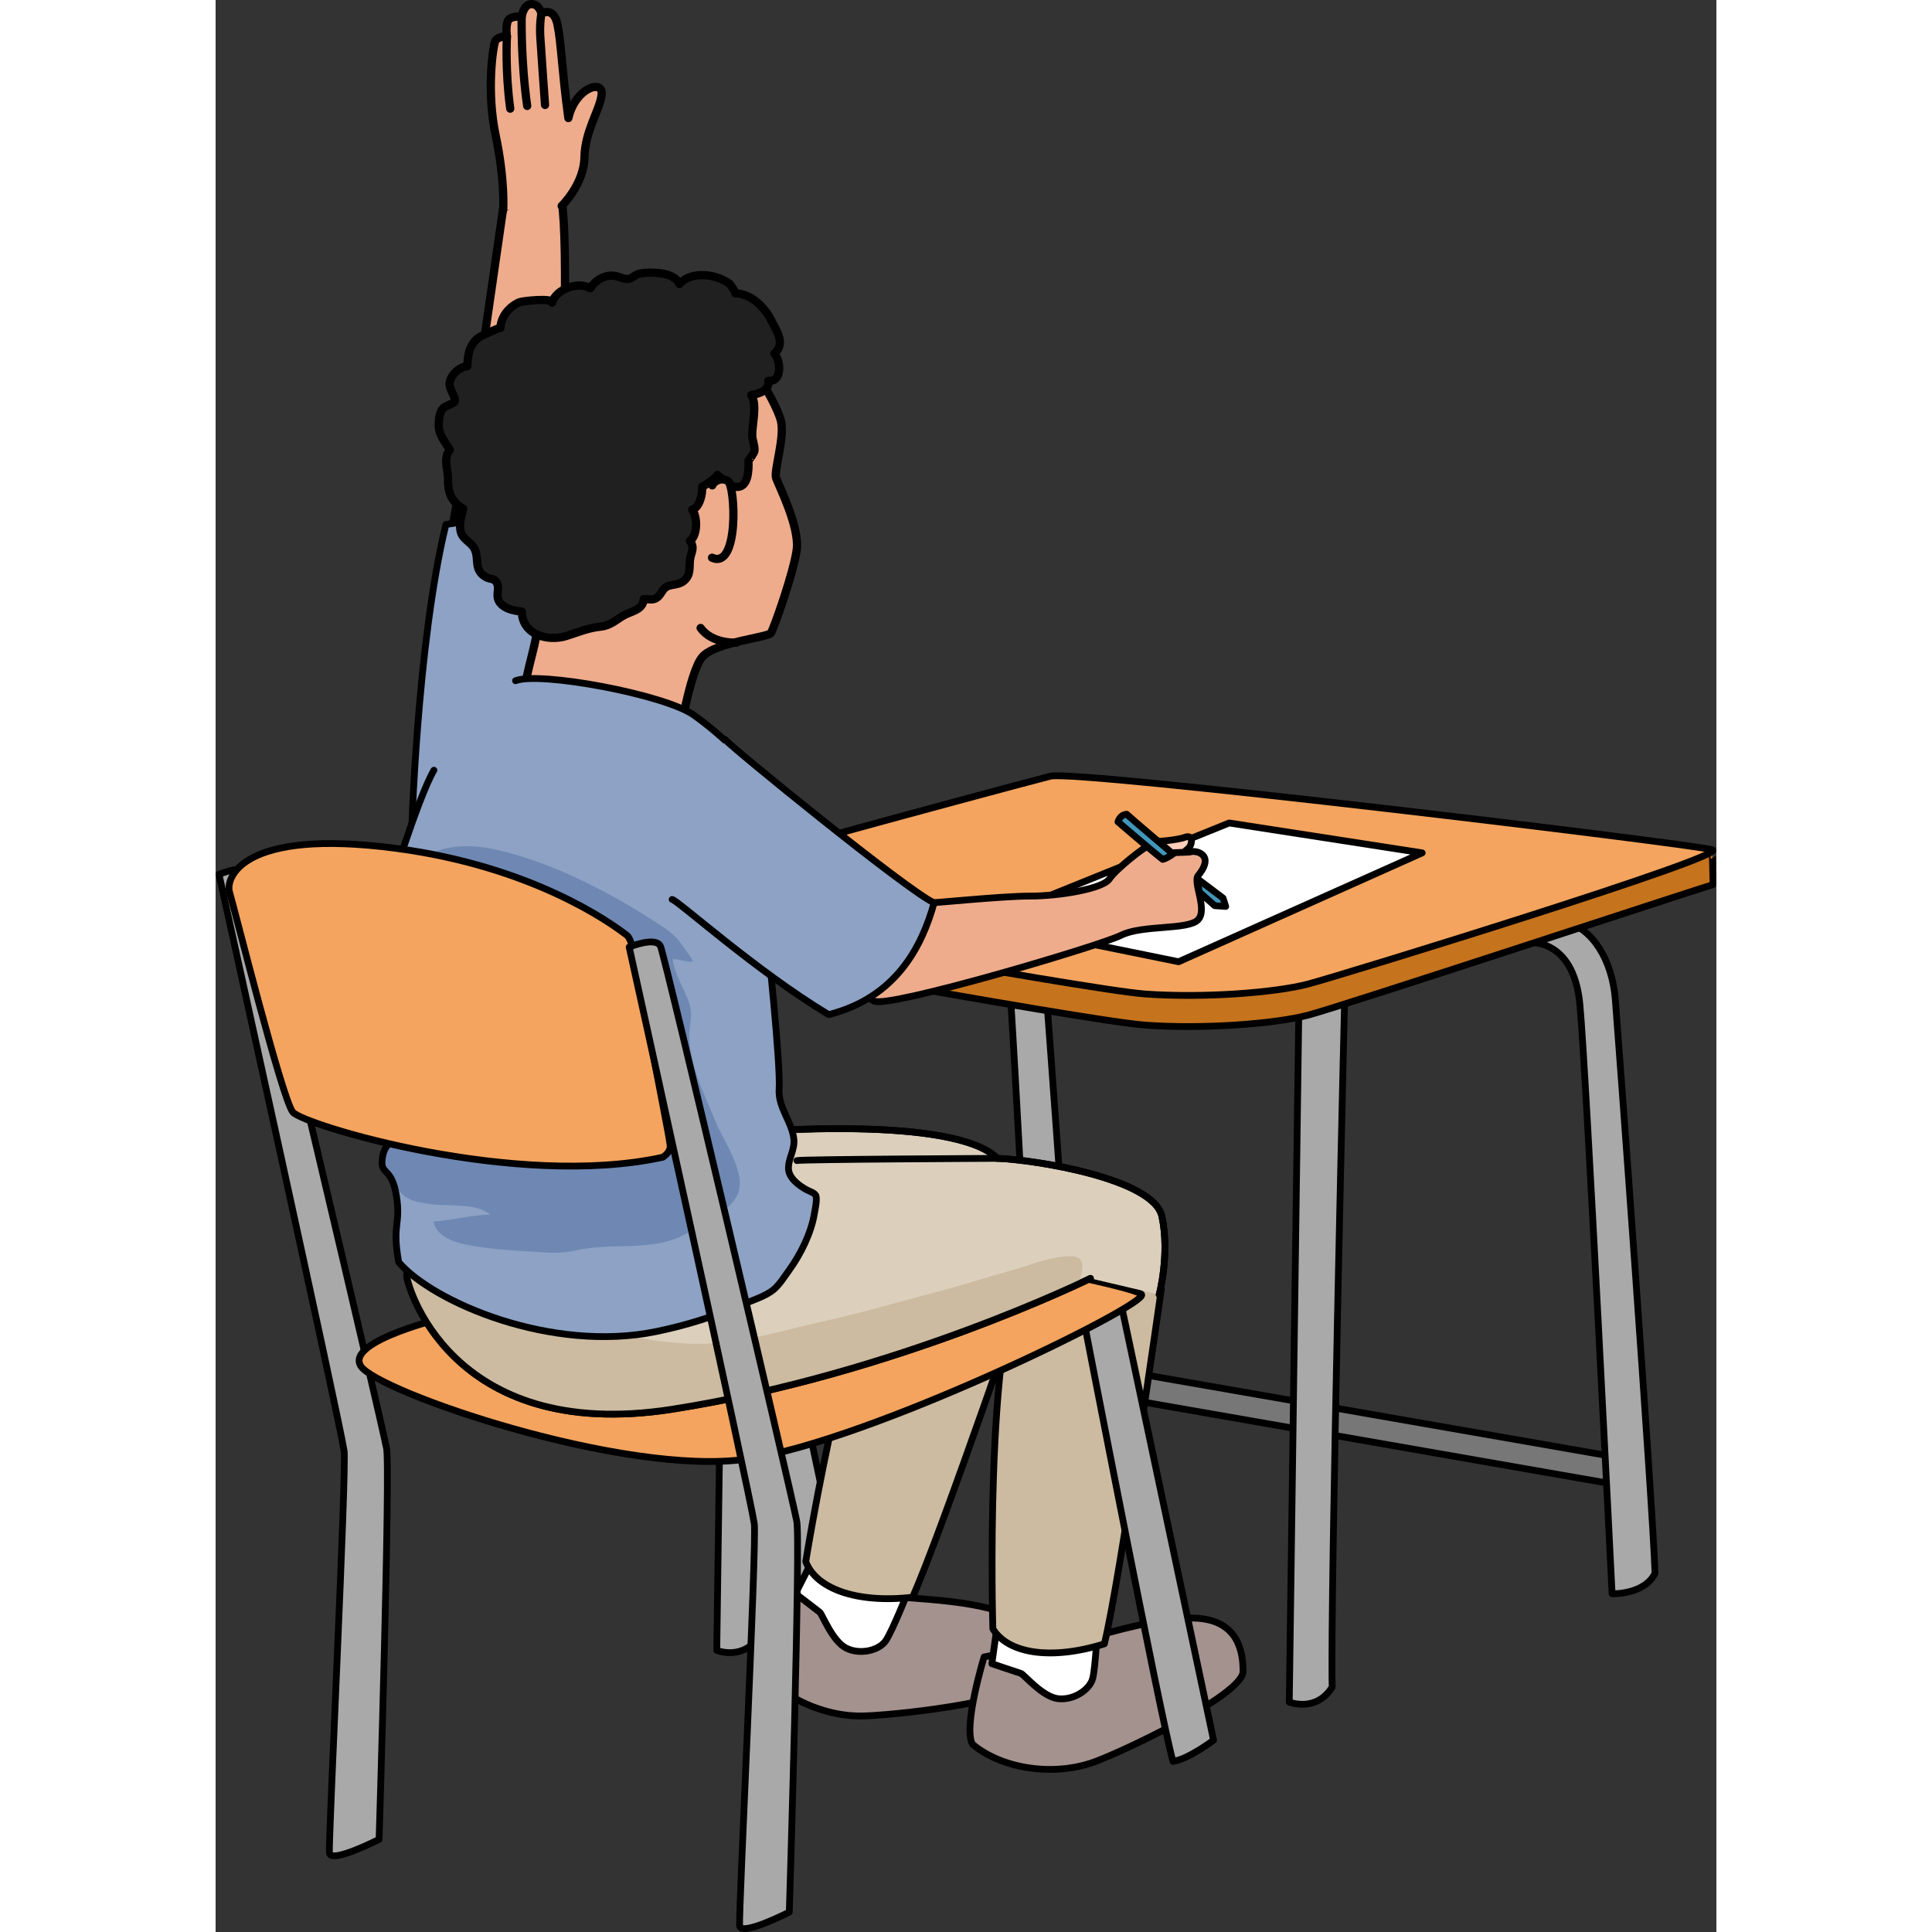
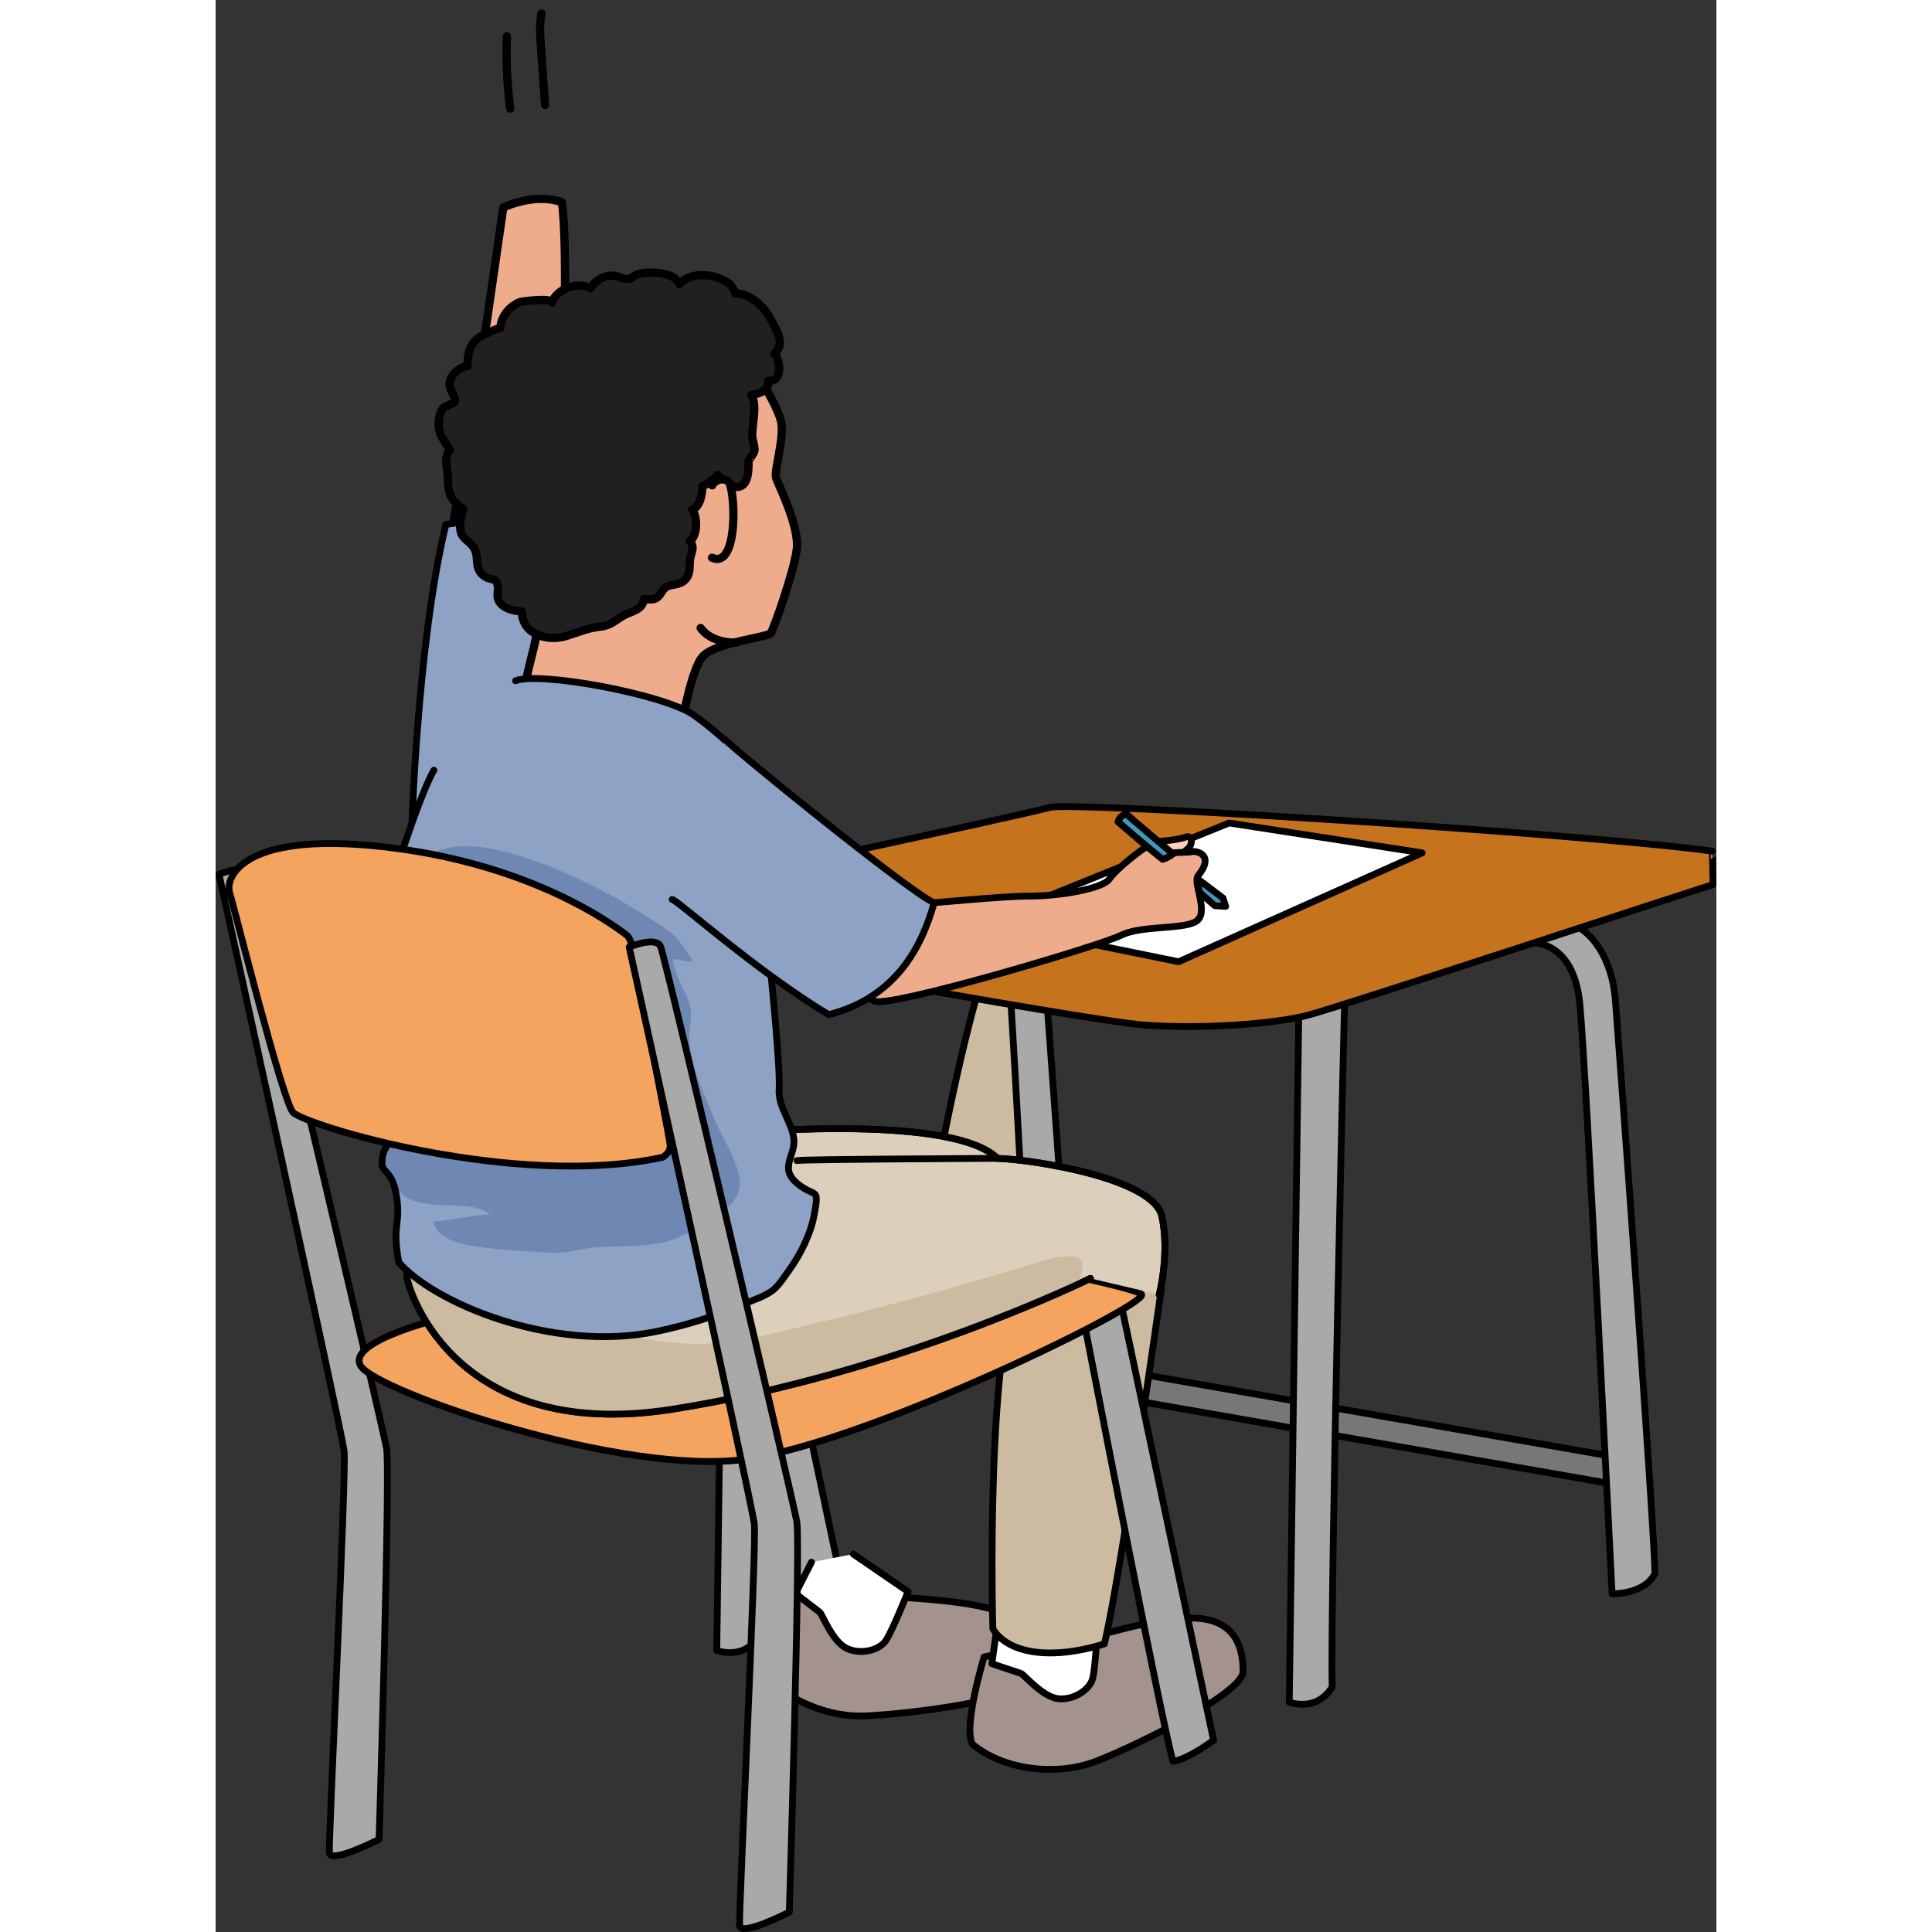
<svg xmlns="http://www.w3.org/2000/svg" version="1.1" id="Layer_1" width="800px" height="800px" viewBox="0 0 221.513 285.159" enable-background="new 0 0 221.513 285.159" xml:space="preserve">
  <rect x="0" y="0" width="221.513" height="285.159" fill="#333333" stroke="none" />
  <g>
    <g>
      <path fill="#EEAC8C" stroke="#000000" stroke-width="1.215" stroke-linecap="round" stroke-linejoin="round" stroke-miterlimit="10" d="    M34.519,80.258L38.26,59.7l4.203-29.078c0,0,4.62-2.231,8.632-0.774c0.982,5.481,0.313,33.427-0.743,36.19    c-1.057,2.763-3.837,18.742-3.837,18.742" />
      <g>
-         <path fill="#EEAC8C" stroke="#000000" stroke-width="1.215" stroke-linecap="round" stroke-linejoin="round" stroke-miterlimit="10" d="     M51.079,30.403c0,0,3.29-3.204,3.362-7.16c0.071-3.955,2.279-6.984,2.538-9.279c0.26-2.296-3.847-1.076-4.914,3.462     c-0.969-7.171-1.035-11.104-1.61-13.829c-0.576-2.725-2.368-1.594-2.368-1.594s-0.289-1.414-1.472-1.395     c-1.183,0.018-1.443,1.861-1.443,1.861s-1.824-0.229-2.093,0.75c-0.27,0.979-0.083,2.141-0.083,2.141s-1.449-0.018-1.749,0.771     c-0.299,0.789-1.302,7.289,0.098,13.914c1.399,6.627,1.102,10.969,1.102,10.969" />
        <path fill="#EEAC8C" stroke="#000000" stroke-width="1.215" stroke-linecap="round" stroke-linejoin="round" stroke-miterlimit="10" d="     M48.087,2.002c0,0-0.28,1.432-0.168,3.379c0.111,1.947,0.705,10.11,0.705,10.11" />
-         <path fill="#EEAC8C" stroke="#000000" stroke-width="1.215" stroke-linecap="round" stroke-linejoin="round" stroke-miterlimit="10" d="     M45.172,2.469c0,0-0.14,6.422,0.817,13.165" />
        <path fill="#EEAC8C" stroke="#000000" stroke-width="1.215" stroke-linecap="round" stroke-linejoin="round" stroke-miterlimit="10" d="     M42.996,5.36c0,0-0.273,5.144,0.491,10.675" />
      </g>
    </g>
    <path fill="#8DA2C4" stroke="#000000" stroke-linecap="round" stroke-linejoin="round" stroke-miterlimit="10" d="M28.901,123.655   c0,0,0.776-28.519,5.09-46.244c18.073-2.939,23.691,3.606,23.691,3.606l0.557,18.428" />
    <g>
      <path fill="#A9A9A9" stroke="#000000" stroke-linecap="round" stroke-linejoin="round" stroke-miterlimit="10" d="M75.396,140.542    l-1.426,103.059c0,0,3.959,1.582,6.332-2.217c-0.316-12.506,1.9-104.643,1.9-103.691" />
      <path fill="#A9A9A9" stroke="#000000" stroke-linecap="round" stroke-linejoin="round" stroke-miterlimit="10" d="M81.875,183.962    l13.658,64.463c0,0-3.834,2.875-5.99,3.115c-1.678-5.752-13.18-65.182-13.18-65.182L81.875,183.962z" />
      <path fill="#A4928E" stroke="#000000" stroke-linecap="round" stroke-linejoin="round" stroke-miterlimit="10" d="M85.125,233.296    c0,0-6.357,8.701-5.852,11.605c2.971,4.973,10.031,8.639,16.645,8.361c6.615-0.279,23.574-2.416,24.607-5.393    c1.033-2.975,1.68-7.449-4.041-9.74s-16.814-2.205-18.301-2.721C96.695,234.892,85.125,233.296,85.125,233.296z" />
      <path fill="#FFFFFF" stroke="#000000" stroke-linecap="round" stroke-linejoin="round" stroke-miterlimit="10" d="M87.953,230.57    l-2.367,4.633c0,0,3.229,2.486,3.586,2.764c0.359,0.275,1.848,4.279,3.916,5.301c2.07,1.023,4.887,0.334,5.855-1.148    c0.971-1.48,3.262-7.201,3.262-7.201l-8.08-5.535" />
-       <path fill="#CCBBA0" stroke="#000000" stroke-linecap="round" stroke-linejoin="round" stroke-miterlimit="10" d="    M120.926,185.859c0,0-14,40.994-18.066,49.889c-8.393,0.955-14.313-1.352-15.754-5.273c0,0,6.838-42.58,14.525-51.623" />
+       <path fill="#CCBBA0" stroke="#000000" stroke-linecap="round" stroke-linejoin="round" stroke-miterlimit="10" d="    M120.926,185.859c-8.393,0.955-14.313-1.352-15.754-5.273c0,0,6.838-42.58,14.525-51.623" />
      <g>
        <path fill="#EEAC8C" stroke="#000000" stroke-width="1.215" stroke-linecap="round" stroke-linejoin="round" stroke-miterlimit="10" d="     M45.877,100.986c-0.363-0.762,1.883-7.188,1.729-9.535c-0.156-2.346-1.547-6.805-3.93-11.986     c-2.383-5.184-2.445-18.055-1.648-22.658c0.795-4.605,17.402-12.436,26.238-10.514C77.1,48.216,82.795,59.587,83.428,62.06     c0.635,2.469-1.076,7.451-0.693,8.525c0.385,1.074,3.453,7.15,3.045,10.475c-0.41,3.322-3.389,11.711-3.816,12.367     c-0.43,0.656-8.217,1.352-10.115,3.518c-1.9,2.168-3.531,12.611-3.531,12.611" />
        <path fill="none" stroke="#000000" stroke-width="1.215" stroke-linecap="round" stroke-linejoin="round" stroke-miterlimit="10" d="     M76.908,94.849c0,0-3.594,0.238-5.322-2.16" />
        <path fill="#202020" stroke="#000000" stroke-width="1.215" stroke-linecap="round" stroke-linejoin="round" stroke-miterlimit="10" d="     M76.279,42.455c-0.174-0.268-0.346-0.504-0.4-0.545c-1.943-1.496-5.721-1.969-7.422,0.016c-0.428-1.059-1.736-1.449-2.764-1.59     c-1-0.137-2.297-0.154-3.275,0.09c-0.416,0.104-1.072,0.695-1.393,0.738c-0.842,0.107-1.525-0.422-2.365-0.479     c-1.336-0.09-2.664,0.723-3.35,1.865c-1.742-1.078-5.049,0.086-5.658,2.121c0.223-0.744-4.412-0.252-4.836-0.057     c-1.512,0.693-2.689,2.098-2.781,3.799c0.004-0.15-2.756,1.119-3.041,1.309c-1.527,1.025-1.787,2.561-1.834,4.318     c-1.219,0.164-2.348,1.156-2.613,2.391c-0.203,0.949,1.006,2.211,0.736,2.854c-0.119,0.289-1.422,0.604-1.732,0.992     c-0.523,0.654-0.586,1.508-0.623,2.309c-0.074,1.602,0.936,2.549,1.652,3.838c-1.045,1.127-0.27,2.85-0.283,4.201     c-0.02,2.063,0.428,3.363,2.246,4.469c-0.254,1.027-0.58,2.047-0.412,3.139c0.221,1.449,1.564,1.674,2.111,2.828     c0.664,1.404-0.133,2.973,1.49,4.018c0.883,0.566,1.379,0.143,1.801,1.002c0.441,0.906-0.348,1.914,0.477,2.922     c0.746,0.916,2.094,1.152,3.182,1.268c0.082,3.166,3.229,4.242,5.813,3.787c0.268-0.047,0.531-0.111,0.783-0.191     c1.791-0.566,3.18-1.18,5.027-1.373c1.475-0.152,2.225-0.971,3.42-1.654c1.061-0.609,2.896-0.813,2.945-2.416     c0.506-0.035,1.061,0.145,1.557-0.014c0.92-0.291,1.008-1.176,1.633-1.668c0.756-0.594,1.807-0.291,2.666-0.949     c1.17-0.896,0.844-2.023,0.992-3.232c0.119-0.963,0.791-1.676-0.025-2.729c1.164-0.736,1.143-3.572,0.342-4.617     c1.141-0.33,1.539-2.352,1.467-3.387c0.006,0.088,2.15-1.307,2.256-1.734c0.678,0.512,1.672,1.613,2.615,1.758     c1.953,0.299,2.027-2.4,1.967-3.891c0.002,0.023,0.844-1.023,0.887-1.439c0.072-0.73-0.301-1.469-0.328-2.197     c-0.059-1.611,0.801-4.6-0.145-5.994c1.117-0.23,2.713-0.648,2.51-2.125c2.104,0.217,1.854-2.959,0.904-4.018     c1.709-1.469,0.291-3.385-0.395-4.773c-0.994-2.016-2.947-4.045-5.385-4.121C76.793,43.294,76.533,42.843,76.279,42.455z" />
      </g>
      <path fill="#A4928E" stroke="#000000" stroke-linecap="round" stroke-linejoin="round" stroke-miterlimit="10" d="M113.428,244.56    c0,0-3.148,10.307-1.717,12.883c4.438,3.723,12.311,4.867,18.467,2.434s21.473-10.02,21.473-13.17    c0-3.148-0.857-7.588-7.014-7.873c-6.156-0.287-16.605,3.436-18.182,3.436C124.881,242.269,113.428,244.56,113.428,244.56z" />
      <path fill="#FFFFFF" stroke="#000000" stroke-linecap="round" stroke-linejoin="round" stroke-miterlimit="10" d="    M115.289,240.408l-0.715,5.154c0,0,3.865,1.287,4.295,1.432c0.428,0.143,3.148,3.436,5.439,3.723    c2.291,0.285,4.723-1.289,5.152-3.008c0.43-1.717,0.717-7.873,0.717-7.873l-9.449-2.576" />
      <path fill="#A9A9A9" stroke="#000000" stroke-linecap="round" stroke-linejoin="round" stroke-miterlimit="10" d="    M108.957,131.517c0,0,6.965-1.107,7.916,9.182c0.949,10.291,4.748,86.912,4.748,86.912s4.75,0.158,6.334-3.008    c-0.316-10.133-5.383-78.838-5.857-84.695c-0.477-5.857-3.324-10.449-7.441-11.557    C109.59,128.984,108.957,131.517,108.957,131.517z" />
      <path fill="#777777" stroke="#000000" stroke-linecap="round" stroke-linejoin="round" stroke-miterlimit="10" d="    M208.174,219.343c-0.115,0-0.23-0.01-0.348-0.029l-84.238-14.703c-1.088-0.189-1.816-1.225-1.627-2.314    c0.191-1.088,1.227-1.818,2.314-1.625l84.24,14.703c1.088,0.189,1.816,1.225,1.625,2.314    C209.971,218.66,209.127,219.343,208.174,219.343z" />
      <path fill="none" stroke="#000000" stroke-linecap="round" stroke-linejoin="round" stroke-miterlimit="10" d="M120.131,229.57" />
      <path fill="#A9A9A9" stroke="#000000" stroke-linecap="round" stroke-linejoin="round" stroke-miterlimit="10" d="    M159.895,148.166l-1.424,103.059c0,0,3.957,1.582,6.332-2.217c-0.316-12.506,1.898-104.641,1.898-103.691" />
      <path fill="#A9A9A9" stroke="#000000" stroke-linecap="round" stroke-linejoin="round" stroke-miterlimit="10" d="    M193.455,139.142c0,0,6.965-1.109,7.916,9.182c0.949,10.289,4.748,86.91,4.748,86.91s4.75,0.16,6.334-3.008    c-0.316-10.131-5.383-78.838-5.857-84.695c-0.477-5.857-3.324-10.447-7.441-11.557    C194.088,136.609,193.455,139.142,193.455,139.142z" />
      <path fill="#C6731D" stroke="#000000" stroke-linecap="round" stroke-linejoin="round" stroke-miterlimit="10" d="    M123.217,119.158c3.396-0.871,78.811,3.861,97.695,6.471c-0.035-0.021,0.137,4.809,0.094,4.938    c-3.67,1.113-54.994,18.025-59.797,19.277c-4.801,1.252-15.238,2.088-24.006,1.461c-8.768-0.625-77.863-13.359-79.326-13.777    c-0.299-0.086,0.174-4.92,0.24-4.686C58.607,133.402,116.742,120.818,123.217,119.158z" />
      <path fill="#CCBBA0" stroke="#000000" stroke-linecap="round" stroke-linejoin="round" stroke-miterlimit="10" d="M139.59,190.24    c0,0-6.078,42.891-8.408,52.389c-8.064,2.51-14.311,1.354-16.461-2.23c0,0-1.256-43.107,4.604-53.43" />
-       <path fill="#F4A45E" stroke="#000000" stroke-linecap="round" stroke-linejoin="round" stroke-miterlimit="10" d="    M123.217,114.564c3.863-0.99,94.982,10.02,97.695,10.855c2.715,0.834-54.9,18.58-59.703,19.832    c-4.801,1.252-15.238,2.086-24.006,1.461c-8.768-0.627-77.863-13.359-79.326-13.777    C56.416,132.517,115.076,116.652,123.217,114.564z" />
      <path fill="#A9A9A9" stroke="#000000" stroke-linecap="round" stroke-linejoin="round" stroke-miterlimit="10" d="M133.637,192.39    l13.66,64.461c0,0-3.836,2.877-5.992,3.115c-1.678-5.752-13.18-65.182-13.18-65.182L133.637,192.39z" />
      <path fill="#A9A9A9" stroke="#000000" stroke-linecap="round" stroke-linejoin="round" stroke-miterlimit="10" d="M0.5,129.041    c0,0,3.926-1.617,4.619-0.115c0.691,1.5,19.053,79.561,20.092,84.756c0.641,1.877-1.08,57.801-1.08,57.801s-7.166,3.666-7.334,2    c-0.166-1.668,2.551-56.514,2.168-59.334C18.297,209.648,0.5,129.041,0.5,129.041z" />
      <path fill="#F4A45E" stroke="#000000" stroke-linecap="round" stroke-linejoin="round" stroke-miterlimit="10" d="M34.566,194.263    c0,0-15.525,3.584-13.137,7.365c2.389,3.783,38.816,16.324,56.932,13.736c18.113-2.588,59.121-22.695,58.324-24.287    s-49.965-10.549-50.959-10.748C84.73,180.13,34.566,194.263,34.566,194.263z" />
      <path fill="#DCD0BD" stroke="#000000" stroke-linecap="round" stroke-linejoin="round" stroke-miterlimit="10" d="    M129.121,188.689c0,0-28.664,14.133-61.709,19.309c-33.043,5.176-39.414-18.91-39.215-19.906c0,0,24.285-12.342,28.068-12.541    c3.781-0.197,20.701-8.16,21.896-8.359c1.193-0.199,30.854-2.588,37.225,3.781c5.572,0.199,23.09,2.986,24.285,8.561    c1.193,5.574-0.398,11.545-0.398,11.545" />
      <path fill="#CCBBA0" d="M126.082,185.41c-3.031,0.057-5.91,1.351-8.795,2.147c-3.654,1.009-7.236,2.2-10.916,3.149    c-5.309,1.369-10.641,2.975-15.994,4.154c-7.217,1.591-14.113,3.996-21.586,3.396c-3.766-0.302-7.018-0.521-10.309-2.504    c-1.498-0.903-3.072-1.81-4.434-2.899l-23.398-5.996c-1.52,0.76-2.453,1.234-2.453,1.234c-0.199,0.996,6.172,25.082,39.215,19.906    c28.174-4.413,53.15-15.331,59.904-18.455C128.02,187.58,128.68,185.361,126.082,185.41z" />
      <path fill="none" stroke="#000000" stroke-linecap="round" stroke-linejoin="round" stroke-miterlimit="10" d="M129.121,188.689    c0,0-28.664,14.133-61.709,19.309c-33.043,5.176-39.414-18.91-39.215-19.906c0,0,24.285-12.342,28.068-12.541    c3.781-0.197,20.701-8.16,21.896-8.359c1.193-0.199,30.854-2.588,37.225,3.781c5.572,0.199,23.09,2.986,24.285,8.561    c1.193,5.574-0.398,11.545-0.398,11.545" />
      <path fill="#8DA2C4" d="M81.41,138.343c0,0,2.012,18.674,1.764,22.434c-0.178,2.691,1.91,4.787,2.178,7.385    c0.16,1.563-0.881,2.918-0.793,4.404c0.078,1.34,1.578,2.455,2.729,3.072c0.338,0.182,1.119,0.418,1.293,0.799    c0.254,0.561-0.111,2.123-0.203,2.682c-0.463,2.855-2.037,6.035-3.746,8.383c-0.658,0.904-1.416,2.129-2.287,2.852    c-1.174,0.975-3.193,1.596-4.621,2.207c-4.047,1.734-8.303,3.068-12.674,3.967c-15.504,3.186-32.986-4.342-38.025-10.23    c-1.029-5.709,0.344-5.473-0.33-9.74c-0.674-4.266-2.279-3.16-2.127-5.209c0.152-2.047,1.025-2.414,1.592-3.354    c0.568-0.939,0.918-7.619,0.623-9.4c-0.299-1.779-2.23-23.305-1.633-25.52c5.615-20.805,12.404-29.906,19.117-32.6    c3.516-1.41,22.014,2.021,26.295,5.059c4.283,3.037,7.08,6.184,7.08,6.184L81.41,138.343z" />
      <path fill="#6E88B3" d="M29.008,152.961c-0.068,2.965-0.084,5.931-0.088,8.896c-0.002,1.066,0.443,3.31-0.012,4.257    c-0.447,0.929-2.086,1.511-2.875,2.238c-1.139,1.052-1.799,2.515-1.301,4.062c0.223,0.691,0.621,0.935,0.99,1.49    c1.99,3,2.648,3.373,6.1,3.836c2.596,0.348,6.541-0.225,8.701,1.517c-2.838,0.089-5.533,0.865-8.352,1.019    c0.473,2.715,4.219,3.387,6.434,3.723c2.516,0.383,5.057,0.557,7.596,0.703c2.373,0.136,4.525,0.43,6.863-0.13    c5-1.192,11.088,0.118,15.629-2.104c2.494-1.221,7.607-3.669,8.496-6.579c0.941-3.083-2.205-7.457-3.307-10.146    c-1.65-4.032-4.205-8.925-3.945-13.398c0.1-1.718,0.514-2.661-0.074-4.385c-0.75-2.189-2.113-4.037-2.404-6.398    c1.016-0.016,1.939,0.474,2.986,0.354c0.201-0.022-2.055-3.107-2.34-3.401c-1.369-1.422-3.031-2.31-4.678-3.366    c-3.234-2.076-6.609-3.887-10.078-5.525c-3.809-1.799-8.123-3.395-12.238-4.276c-2.715-0.581-5.914-0.7-8.521,0.29    c-1.332,0.506-1.639,1.781-2.188,3.063C27.127,136.346,29.189,144.991,29.008,152.961z" />
      <path fill="none" stroke="#000000" stroke-linecap="round" stroke-linejoin="round" stroke-miterlimit="10" d="M44.266,100.474    c3.516-1.41,22.014,2.021,26.295,5.059c4.283,3.037,7.08,6.184,7.08,6.184l3.77,26.627c0,0,2.012,18.674,1.764,22.434    c-0.178,2.691,1.91,4.787,2.178,7.385c0.16,1.563-0.881,2.918-0.793,4.404c0.078,1.34,1.578,2.455,2.729,3.072    c0.338,0.182,1.119,0.418,1.293,0.799c0.254,0.561-0.111,2.123-0.203,2.682c-0.463,2.855-2.037,6.035-3.746,8.383    c-0.658,0.904-1.416,2.129-2.287,2.852c-1.174,0.975-3.193,1.596-4.621,2.207c-4.047,1.734-8.303,3.068-12.674,3.967    c-15.504,3.186-32.986-4.342-38.025-10.23c-1.029-5.709,0.344-5.473-0.33-9.74c-0.674-4.266-2.279-3.16-2.127-5.209    c0.152-2.047,1.025-2.414,1.592-3.354c0.568-0.939,0.918-7.619,0.623-9.4c-0.299-1.779-2.23-23.305-1.633-25.52    c0,0,4.743-15.456,7.074-19.394" />
      <path fill="none" stroke="#000000" stroke-linecap="round" stroke-linejoin="round" stroke-miterlimit="10" d="M115.387,170.972    c0,0-28.986,0.129-29.584,0.328" />
      <path fill="#F4A45E" stroke="#000000" stroke-linecap="round" stroke-linejoin="round" stroke-miterlimit="10" d="M61.445,139.478    c0,0-0.352-1.121-0.699-1.393c-2.514-1.963-14.111-10.232-34.148-12.875c-22.795-3.008-25.17,4.432-24.537,6.49    s7.758,30.553,9.34,32.453c1.584,1.898,32.93,11.398,54.617,6.648c1.582-1.107,0.949-2.059,0.949-2.533    S61.445,139.478,61.445,139.478z" />
      <path fill="#A9A9A9" stroke="#000000" stroke-linecap="round" stroke-linejoin="round" stroke-miterlimit="10" d="M61.043,139.783    c0,0,3.926-1.617,4.619-0.115c0.693,1.5,19.055,79.561,20.094,84.756c0.641,1.877-1.08,57.801-1.08,57.801s-7.168,3.666-7.334,2    c-0.166-1.668,2.551-56.514,2.166-59.334C78.842,220.39,61.043,139.783,61.043,139.783z" />
      <polygon fill="#FFFFFF" stroke="#000000" stroke-linecap="round" stroke-linejoin="round" stroke-miterlimit="10" points="    149.596,121.47 178.092,125.882 142.135,141.953 113.398,136.109   " />
      <path fill="#FFCFBA" stroke="#000000" stroke-linecap="round" stroke-linejoin="round" stroke-miterlimit="10" d="M138.537,124.24    c0,0,3.326-0.199,4.547-0.666c1.221-0.465,1.109,1.064,0.51,1.619c-0.598,0.555-1.93,1.576-1.93,1.576l-2.395,0.598" />
      <polygon fill="#4296BA" stroke="#000000" stroke-linecap="round" stroke-linejoin="round" stroke-miterlimit="10" points="    144.912,129.703 148.695,132.556 149.088,133.787 147.465,133.675 145.172,131.646   " />
      <path fill="#EEAC8C" stroke="#000000" stroke-linecap="round" stroke-linejoin="round" stroke-miterlimit="10" d="M98.92,130.25    l-7.377,11.021c0,0,3.486,5.408,5.648,6.49c2.164,1.08,33.346-8.16,36.469-9.723c3.125-1.563,9.916-0.734,11.359-2.295    c1.441-1.563-0.836-5.502,0.018-6.539c2.588-3.148-0.498-3.795-1.221-3.436l-3.363,0.121c0,0-1.203-1.682-2.283-1.322    c-1.082,0.361-5.287,3.725-6.25,5.168c-0.961,1.441-7.33,2.523-11.656,2.523s-14.539,1.08-15.861,1.08S98.92,130.25,98.92,130.25z    " />
      <path fill="#8DA2C4" stroke="#000000" stroke-linecap="round" stroke-linejoin="round" stroke-miterlimit="10" d="M67.387,132.759    c0.719,0.039,12.334,10.533,23.102,16.998c9.957-2.529,13.766-10.061,15.561-16.512c-3.67-1.537-30.344-23.287-30.877-24.119" />
      <path fill="#4296BA" stroke="#000000" stroke-linecap="round" stroke-linejoin="round" stroke-miterlimit="10" d="    M141.361,126.005c0,0-0.785,0.615-1.568,0.84c-1.736-1.344-6.607-5.543-6.607-5.543s0.281-1.064,1.289-1.121    c0.783,0.729,6.662,5.711,6.662,5.711" />
      <path fill="#EEAC8C" stroke="#000000" stroke-width="1.215" stroke-linecap="round" stroke-linejoin="round" stroke-miterlimit="10" d="    M73.303,71.638c0.088-0.404,1.176-1.314,2.303-0.645c1.127,0.668,1.684,13.133-2.336,11.326" />
    </g>
  </g>
</svg>